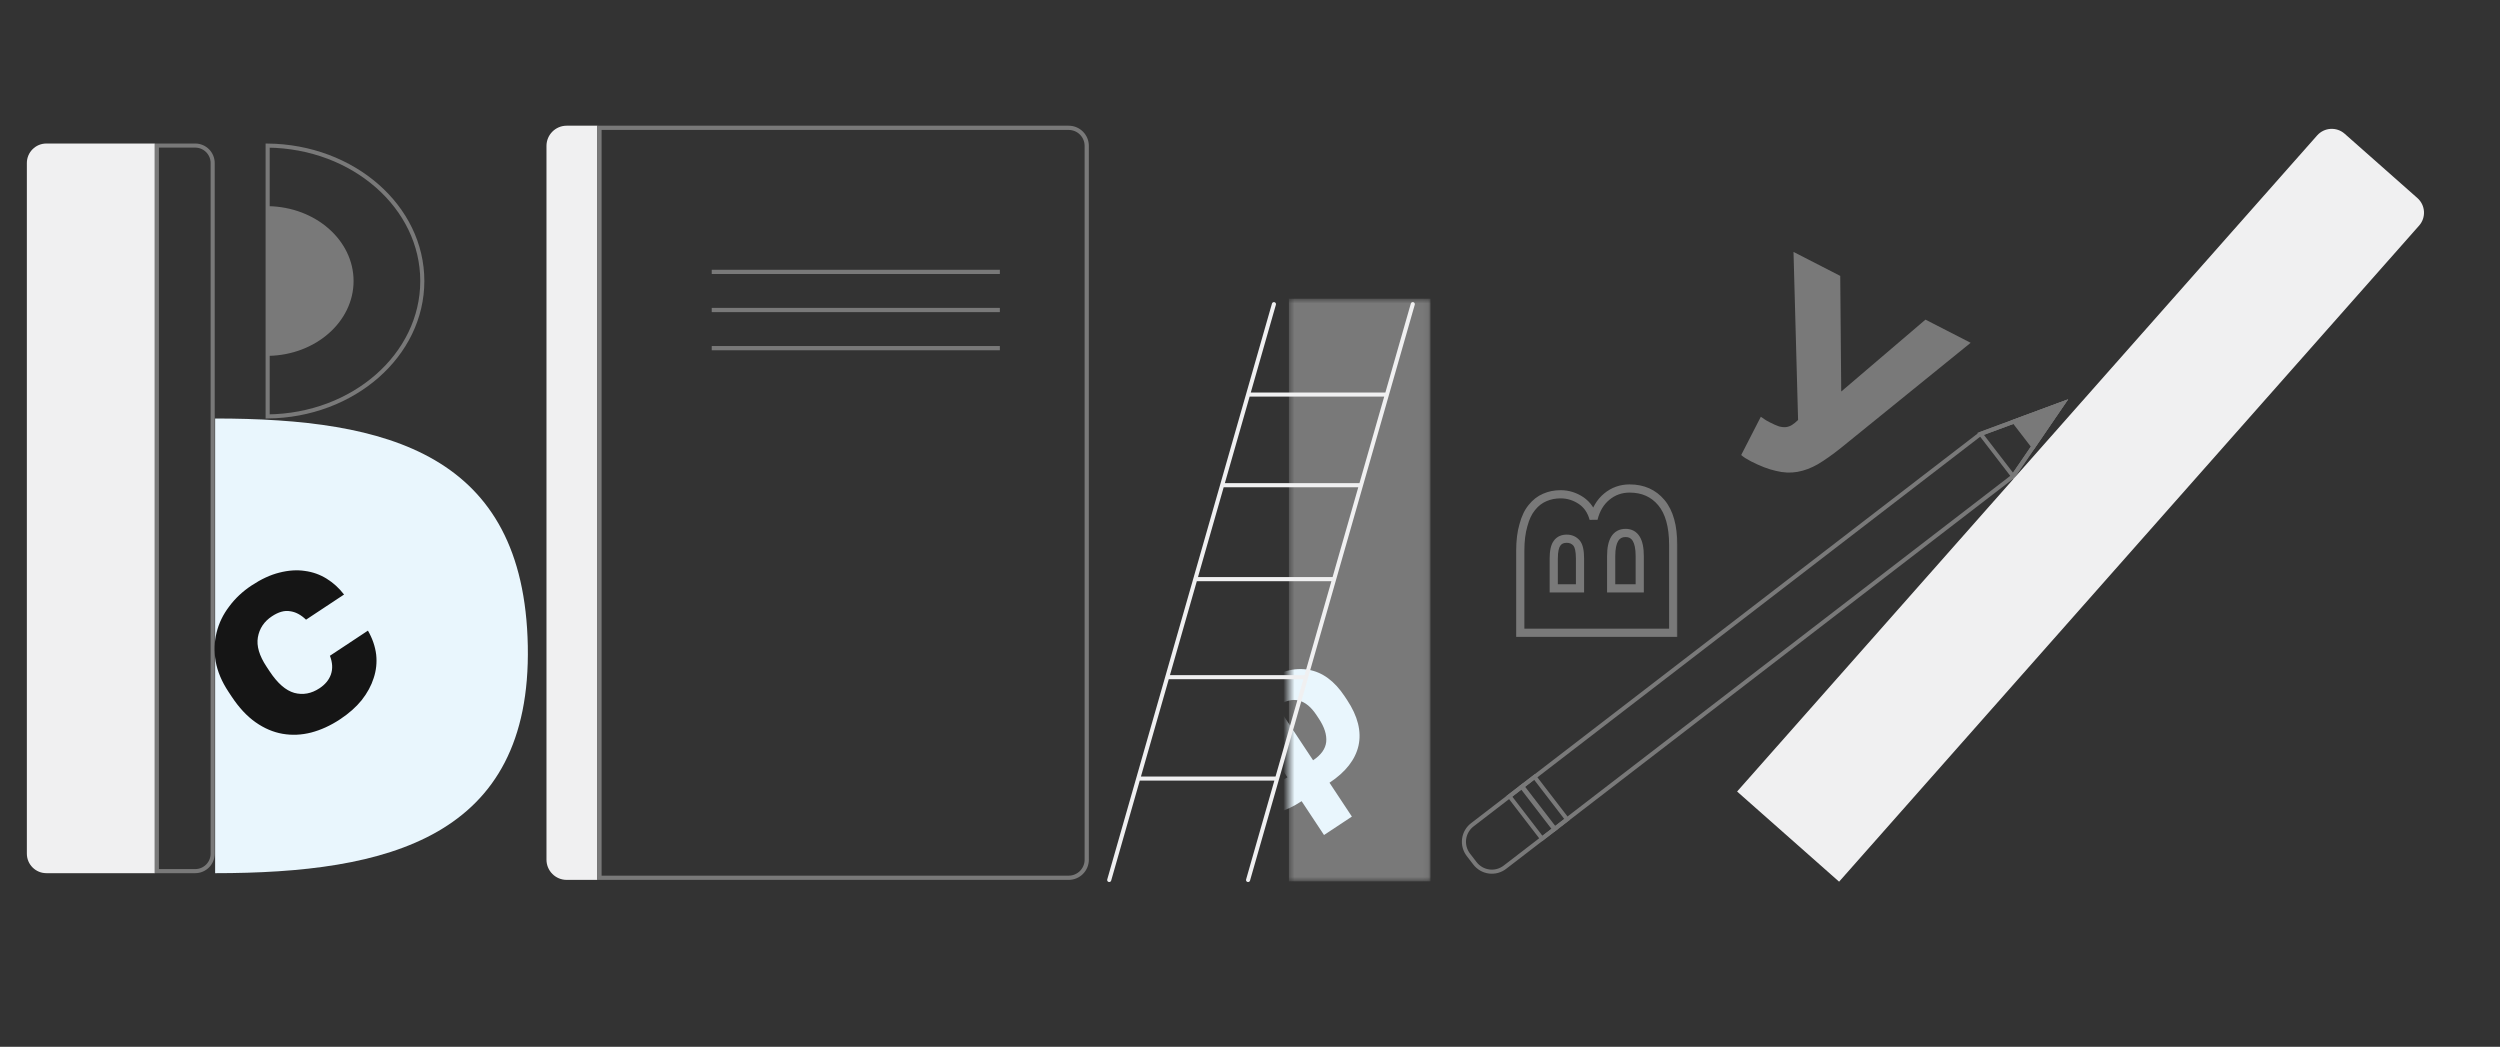
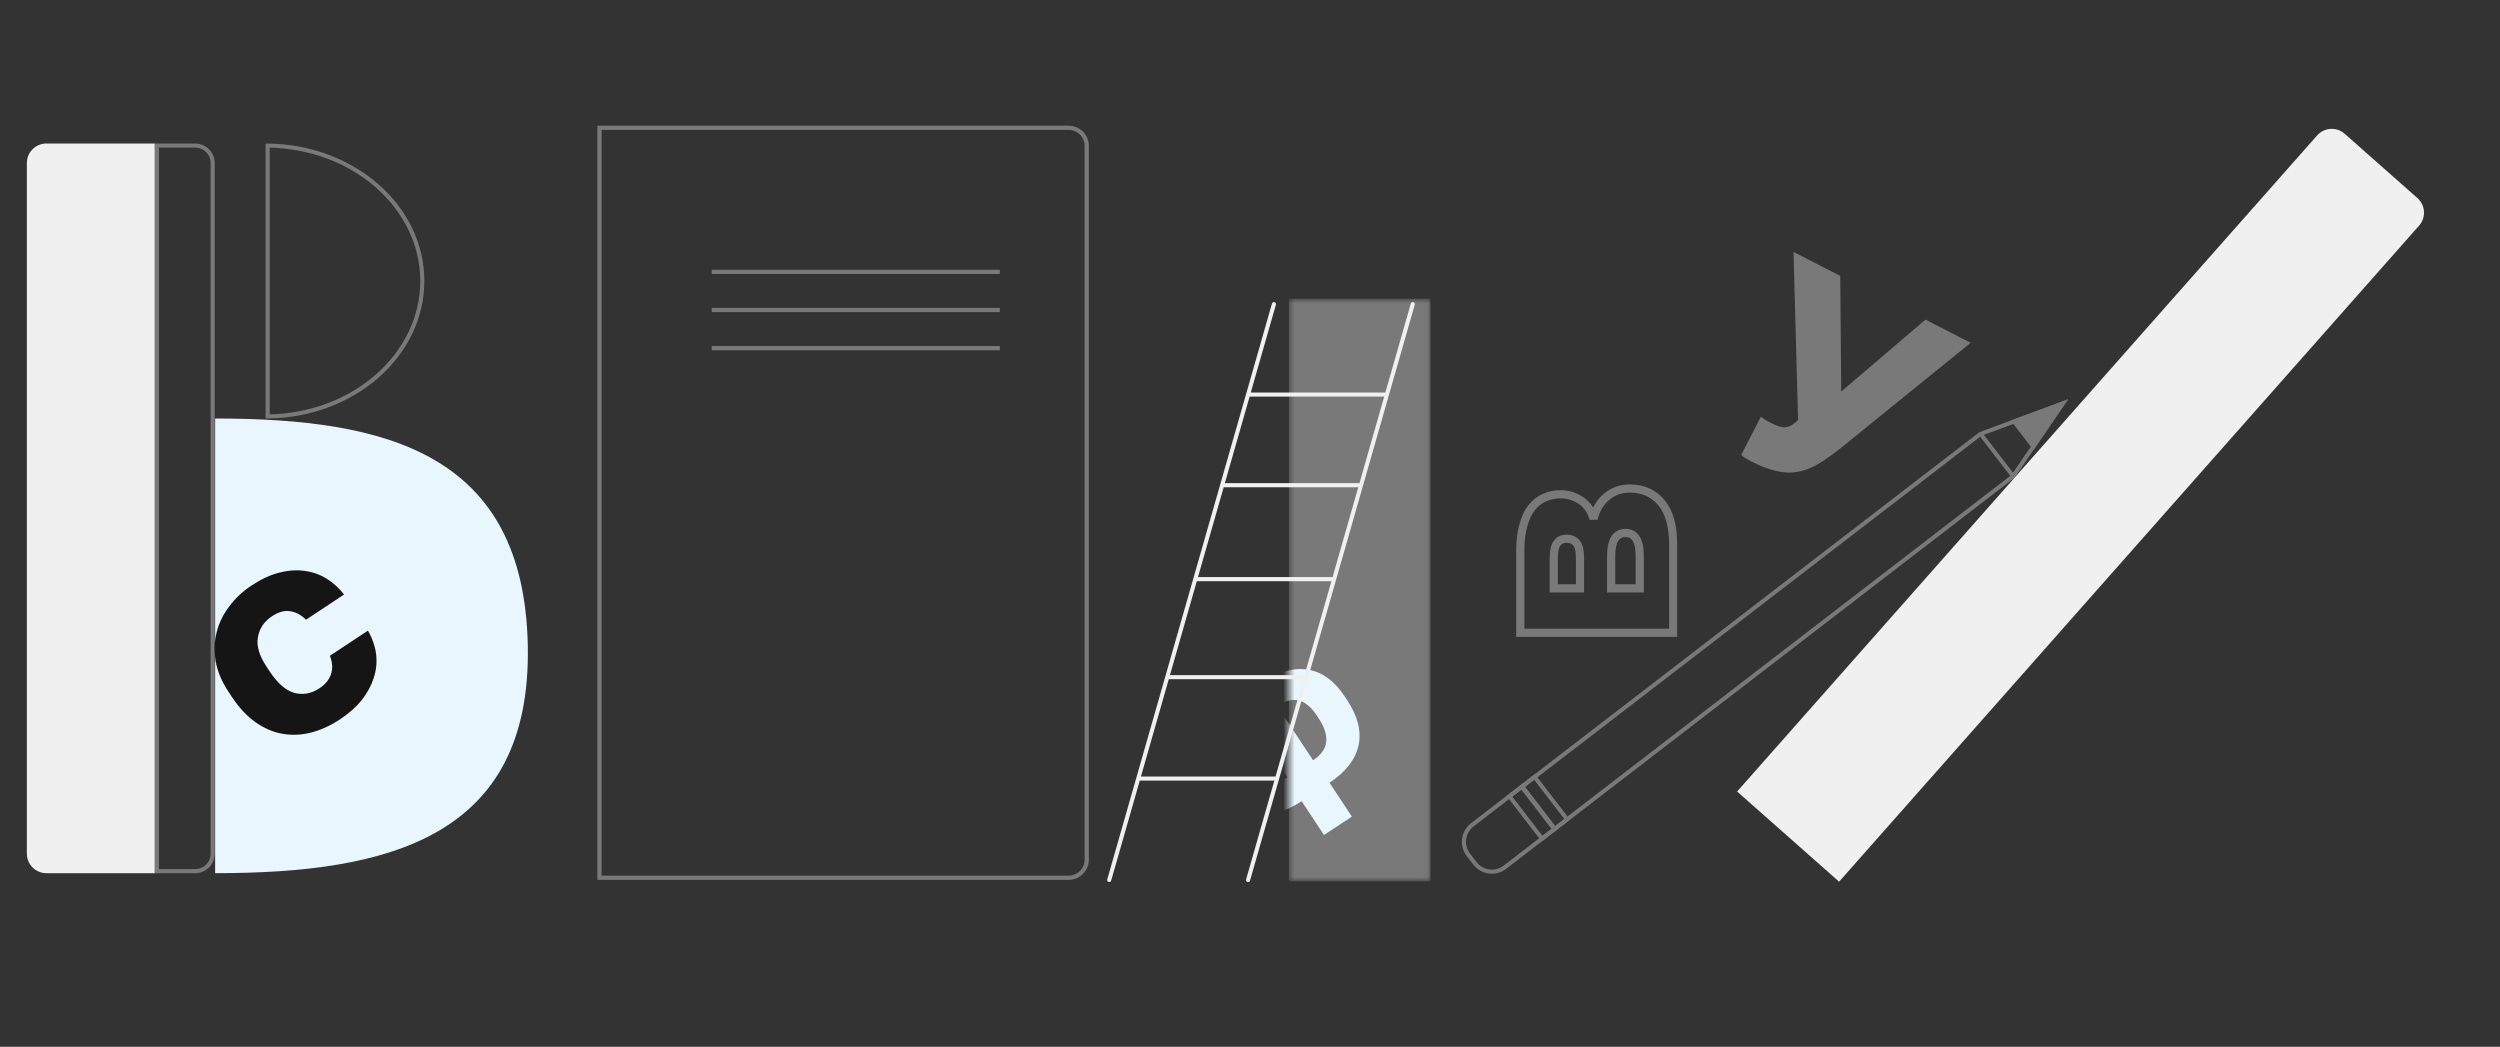
<svg xmlns="http://www.w3.org/2000/svg" width="449" height="188" viewBox="0 0 449 188" fill="none">
  <rect x="0" y="0" width="449" height="188" fill="#333333" stroke="none" />
  <path d="M355.678 77.943L370.488 72.455L361.535 85.55L270.274 155.758C269.875 156.065 269.42 156.29 268.934 156.421C268.449 156.552 267.942 156.586 267.443 156.521C266.944 156.455 266.463 156.293 266.027 156.042C265.591 155.79 265.209 155.456 264.903 155.057L263.716 153.517C263.409 153.118 263.184 152.662 263.053 152.176C262.922 151.69 262.888 151.183 262.953 150.684C263.018 150.184 263.181 149.703 263.432 149.267C263.684 148.83 264.018 148.448 264.417 148.141L355.678 77.943Z" stroke="#797979" stroke-width="0.735" stroke-miterlimit="10" />
-   <path d="M361.554 85.522L370.48 72.465L355.711 77.926L361.554 85.522Z" stroke="#797979" stroke-width="0.735" stroke-miterlimit="10" />
+   <path d="M361.554 85.522L355.711 77.926L361.554 85.522Z" stroke="#797979" stroke-width="0.735" stroke-miterlimit="10" />
  <path d="M365.191 80.204L370.48 72.465L361.726 75.702L365.191 80.204Z" fill="#797979" stroke="#797979" stroke-width="0.735" stroke-miterlimit="10" />
  <path d="M279.253 148.848L273.395 141.232L271.092 143.003L276.951 150.619L279.253 148.848Z" stroke="#797979" stroke-width="0.735" stroke-miterlimit="10" />
  <path d="M281.456 147.152L275.598 139.536L273.295 141.307L279.154 148.923L281.456 147.152Z" stroke="#797979" stroke-width="0.735" stroke-miterlimit="10" />
  <path d="M4.824 29.28C4.824 27.345 6.393 25.776 8.328 25.776H27.806V156.822H8.328C6.393 156.822 4.824 155.254 4.824 153.319V29.28Z" fill="#F0F0F1" />
  <path d="M38.195 29.28C38.195 27.548 36.791 26.144 35.059 26.144H28.172V156.455H35.059C36.791 156.455 38.195 155.051 38.195 153.319V29.28Z" stroke="#797979" stroke-width="0.735" />
  <path d="M38.638 156.823C69.652 156.823 95.456 150.475 94.794 115.994C94.131 81.512 69.652 75.164 38.638 75.164V156.823Z" fill="#E9F6FD" />
  <path d="M75.846 50.47C75.846 63.752 63.494 74.624 48.07 74.794V26.146C63.494 26.316 75.846 37.188 75.846 50.47Z" stroke="#797979" stroke-width="0.735" />
-   <path d="M63.135 50.471C63.135 57.541 56.543 63.38 48.223 63.547V37.395C56.543 37.563 63.135 43.402 63.135 50.471Z" fill="#797979" stroke="#797979" stroke-width="0.735" />
  <path d="M314.468 82.853C314.13 82.679 313.8 82.49 313.477 82.286C313.186 82.098 312.933 81.91 312.718 81.722L316.243 74.852C316.473 75.008 316.704 75.165 316.934 75.322C317.164 75.479 317.448 75.644 317.786 75.818C318.462 76.165 319.032 76.418 319.493 76.577C319.971 76.706 320.396 76.749 320.767 76.707C321.138 76.664 321.495 76.536 321.837 76.323C322.179 76.111 322.545 75.813 322.936 75.431L322.114 45.245L330.506 49.551L330.684 70.32L345.814 57.405L353.929 61.568L330.601 80.471C329.09 81.676 327.72 82.643 326.492 83.372C325.28 84.07 324.054 84.528 322.816 84.747C321.577 84.966 320.288 84.906 318.947 84.568C317.621 84.276 316.128 83.704 314.468 82.853Z" fill="#797979" />
  <mask id="path-12-outside-1_1430_6460" maskUnits="userSpaceOnUse" x="271.508" y="86.238" width="30" height="29" fill="black">
    <rect fill="white" x="271.508" y="86.238" width="30" height="29" />
    <path d="M273.041 113.647L273.041 98.929C273.041 97.132 273.231 95.595 273.611 94.317C273.957 93.004 274.458 91.95 275.114 91.155C275.77 90.326 276.548 89.722 277.446 89.341C278.31 88.962 279.26 88.772 280.296 88.772C281.609 88.772 282.836 89.151 283.976 89.912C285.081 90.672 285.824 91.76 286.204 93.177C286.619 91.484 287.414 90.153 288.588 89.186C289.763 88.219 291.128 87.735 292.682 87.735C295.066 87.735 296.966 88.581 298.383 90.274C299.8 91.967 300.508 94.507 300.508 97.892L300.508 113.647L273.041 113.647ZM294.496 99.862C294.496 97.098 293.65 95.716 291.957 95.716C290.229 95.716 289.366 97.098 289.366 99.862L289.366 105.666L294.496 105.666L294.496 99.862ZM283.769 100.328C283.769 98.946 283.561 98.013 283.147 97.53C282.698 97.011 282.11 96.752 281.385 96.752C280.625 96.752 280.055 97.011 279.674 97.53C279.26 98.048 279.053 98.981 279.053 100.328L279.053 105.666L283.769 105.666L283.769 100.328Z" />
  </mask>
  <path d="M273.041 113.647L272.306 113.647L272.306 114.382L273.041 114.382L273.041 113.647ZM273.611 94.317L274.315 94.526L274.319 94.515L274.322 94.504L273.611 94.317ZM275.114 91.155L275.68 91.623L275.685 91.617L275.69 91.611L275.114 91.155ZM277.446 89.341L277.732 90.018L277.742 90.014L277.446 89.341ZM283.976 89.912L284.392 89.306L284.383 89.3L283.976 89.912ZM286.204 93.177L285.495 93.367L286.918 93.351L286.204 93.177ZM298.383 90.274L298.946 89.803L298.383 90.274ZM300.508 113.647L300.508 114.382L301.242 114.382L301.242 113.647L300.508 113.647ZM289.366 105.666L288.631 105.666L288.631 106.401L289.366 106.401L289.366 105.666ZM294.496 105.666L294.496 106.401L295.231 106.401L295.231 105.666L294.496 105.666ZM283.147 97.53L283.704 97.052L283.702 97.049L283.147 97.53ZM279.674 97.53L280.248 97.989L280.258 97.977L280.267 97.964L279.674 97.53ZM279.053 105.666L278.318 105.666L278.318 106.401L279.053 106.401L279.053 105.666ZM283.769 105.666L283.769 106.401L284.503 106.401L284.503 105.666L283.769 105.666ZM273.776 113.647L273.776 98.929L272.306 98.929L272.306 113.647L273.776 113.647ZM273.776 98.929C273.776 97.18 273.961 95.718 274.315 94.526L272.907 94.107C272.501 95.472 272.306 97.084 272.306 98.929L273.776 98.929ZM274.322 94.504C274.648 93.263 275.11 92.314 275.68 91.623L274.548 90.688C273.805 91.586 273.265 92.745 272.901 94.13L274.322 94.504ZM275.69 91.611C276.276 90.871 276.957 90.346 277.732 90.018L277.16 88.665C276.139 89.097 275.264 89.782 274.538 90.699L275.69 91.611ZM277.742 90.014C278.504 89.679 279.352 89.506 280.296 89.506L280.296 88.037C279.168 88.037 278.116 88.244 277.15 88.669L277.742 90.014ZM280.296 89.506C281.458 89.506 282.543 89.84 283.568 90.523L284.383 89.3C283.128 88.463 281.761 88.037 280.296 88.037L280.296 89.506ZM283.56 90.517C284.507 91.168 285.156 92.102 285.495 93.367L286.914 92.986C286.493 91.418 285.656 90.175 284.392 89.306L283.56 90.517ZM286.918 93.351C287.3 91.789 288.02 90.606 289.055 89.753L288.121 88.619C286.807 89.701 285.937 91.178 285.491 93.002L286.918 93.351ZM289.055 89.753C290.095 88.897 291.294 88.47 292.682 88.47L292.682 87C290.961 87 289.431 87.541 288.121 88.619L289.055 89.753ZM292.682 88.47C294.869 88.47 296.555 89.234 297.82 90.746L298.946 89.803C297.378 87.929 295.264 87 292.682 87L292.682 88.47ZM297.82 90.746C299.08 92.252 299.773 94.591 299.773 97.892L301.242 97.892C301.242 94.422 300.519 91.683 298.946 89.803L297.82 90.746ZM299.773 97.892L299.773 113.647L301.242 113.647L301.242 97.892L299.773 97.892ZM300.508 112.912L273.041 112.912L273.041 114.382L300.508 114.382L300.508 112.912ZM295.231 99.862C295.231 98.429 295.016 97.231 294.488 96.369C293.924 95.448 293.045 94.981 291.957 94.981L291.957 96.451C292.561 96.451 292.952 96.675 293.235 97.136C293.553 97.656 293.762 98.531 293.762 99.862L295.231 99.862ZM291.957 94.981C290.858 94.981 289.966 95.442 289.39 96.363C288.851 97.226 288.631 98.427 288.631 99.862L290.1 99.862C290.1 98.533 290.312 97.66 290.636 97.142C290.925 96.681 291.328 96.451 291.957 96.451L291.957 94.981ZM288.631 99.862L288.631 105.666L290.1 105.666L290.1 99.862L288.631 99.862ZM289.366 106.401L294.496 106.401L294.496 104.932L289.366 104.932L289.366 106.401ZM295.231 105.666L295.231 99.862L293.762 99.862L293.762 105.666L295.231 105.666ZM284.503 100.328C284.503 99.605 284.449 98.969 284.33 98.433C284.212 97.903 284.02 97.419 283.704 97.052L282.589 98.008C282.688 98.124 282.806 98.349 282.896 98.751C282.984 99.148 283.034 99.669 283.034 100.328L284.503 100.328ZM283.702 97.049C283.104 96.359 282.309 96.018 281.385 96.018L281.385 97.487C281.911 97.487 282.291 97.664 282.592 98.011L283.702 97.049ZM281.385 96.018C280.439 96.018 279.627 96.352 279.082 97.095L280.267 97.964C280.482 97.671 280.81 97.487 281.385 97.487L281.385 96.018ZM279.101 97.071C278.518 97.799 278.318 98.958 278.318 100.328L279.787 100.328C279.787 99.004 280.002 98.297 280.248 97.989L279.101 97.071ZM278.318 100.328L278.318 105.666L279.787 105.666L279.787 100.328L278.318 100.328ZM279.053 106.401L283.769 106.401L283.769 104.932L279.053 104.932L279.053 106.401ZM284.503 105.666L284.503 100.328L283.034 100.328L283.034 105.666L284.503 105.666Z" fill="#797979" mask="url(#path-12-outside-1_1430_6460)" />
  <path d="M61.08 129.183C59.38 130.307 57.648 131.101 55.883 131.565C54.147 132.009 52.437 132.084 50.751 131.791C49.066 131.498 47.449 130.807 45.9 129.718C44.352 128.63 42.92 127.092 41.604 125.104L41.032 124.239C39.831 122.424 39.066 120.61 38.737 118.798C38.437 116.967 38.491 115.233 38.9 113.595C39.318 111.91 40.071 110.356 41.158 108.932C42.227 107.479 43.568 106.219 45.182 105.152C46.911 104.008 48.576 103.237 50.178 102.841C51.808 102.425 53.337 102.325 54.764 102.541C56.172 102.728 57.473 103.192 58.669 103.934C59.864 104.676 60.905 105.624 61.792 106.777L54.963 111.295C54.046 110.41 53.09 109.904 52.094 109.775C51.107 109.6 50.023 109.902 48.842 110.684C47.43 111.618 46.587 112.88 46.313 114.47C46.049 116.011 46.565 117.762 47.861 119.721L48.433 120.586C49.844 122.718 51.315 124.003 52.847 124.439C54.407 124.857 55.922 124.579 57.392 123.607C58.4 122.94 59.079 122.118 59.427 121.142C59.785 120.118 59.727 118.997 59.252 117.778L66.081 113.26C66.891 114.672 67.384 116.106 67.561 117.563C67.719 118.991 67.57 120.395 67.115 121.773C66.688 123.132 65.97 124.457 64.959 125.747C63.958 126.989 62.665 128.134 61.08 129.183Z" fill="#151515" />
  <mask id="mask0_1430_6460" style="mask-type:alpha" maskUnits="userSpaceOnUse" x="231" y="53" width="26" height="106">
    <rect x="231.488" y="53.649" width="25.427" height="104.641" fill="#D9D9D9" />
  </mask>
  <g mask="url(#mask0_1430_6460)">
    <rect x="231.488" y="53.649" width="25.427" height="104.641" fill="#797979" />
    <path d="M233.772 143.891C230.846 145.826 228.109 146.562 225.559 146.099C223.017 145.6 220.785 143.899 218.864 140.995L218.434 140.345C216.599 137.571 215.971 134.949 216.549 132.479C217.134 129.974 218.89 127.753 221.815 125.818L218.439 120.714L223.445 117.402L226.821 122.506C229.725 120.585 232.444 119.845 234.979 120.286C237.5 120.706 239.678 122.303 241.513 125.076L241.943 125.726C243.864 128.63 244.547 131.357 243.99 133.906C243.419 136.433 241.681 138.658 238.778 140.579L242.799 146.657L237.793 149.969L233.772 143.891ZM236.442 128.431C235.482 126.979 234.422 126.107 233.263 125.815C232.103 125.522 230.809 125.849 229.378 126.796L235.83 136.547C237.26 135.601 238.046 134.505 238.187 133.258C238.314 131.991 237.876 130.598 236.872 129.081L236.442 128.431ZM223.935 137.64C224.953 139.179 226.063 140.127 227.265 140.484C228.468 140.841 229.784 140.547 231.214 139.601L224.763 129.849C223.289 130.824 222.478 131.906 222.33 133.094C222.181 134.283 222.573 135.581 223.505 136.99L223.935 137.64Z" fill="#E9F6FD" />
  </g>
  <path d="M228.798 54.627L224.153 70.866M199.215 158.046L204.425 139.831M253.736 54.627L249.09 70.866M224.153 158.046L229.363 139.831M224.153 70.866H249.09M224.153 70.866L219.496 87.144M249.09 70.866L244.434 87.144M219.496 87.144H244.434M219.496 87.144L214.671 104.014M244.434 87.144L239.609 104.014M214.671 104.014H239.609M214.671 104.014L209.635 121.617M239.609 104.014L234.573 121.617M209.635 121.617H234.573M209.635 121.617L204.425 139.831M234.573 121.617L229.363 139.831M204.425 139.831H229.363" stroke="#F0F0F1" stroke-width="0.735" stroke-linecap="round" />
  <path d="M416.156 24.325C417.438 22.875 419.652 22.739 421.102 24.021L434.169 35.573C435.618 36.855 435.755 39.069 434.473 40.519L330.301 158.352L311.984 142.158L416.156 24.325Z" fill="#F0F0F1" />
-   <path d="M98.148 26.204C98.148 24.2 99.773 22.575 101.778 22.575H107.28V158.028H101.778C99.773 158.028 98.148 156.403 98.148 154.399V26.204Z" fill="#F0F0F1" />
  <path d="M195.178 26.204C195.178 24.41 193.724 22.956 191.929 22.956H107.666V157.648H191.929C193.724 157.648 195.178 156.193 195.178 154.399V26.204Z" stroke="#797979" stroke-width="0.761" />
  <line x1="127.828" y1="48.83" x2="179.574" y2="48.83" stroke="#797979" stroke-width="0.761" />
  <line x1="127.828" y1="55.678" x2="179.574" y2="55.678" stroke="#797979" stroke-width="0.761" />
  <line x1="127.828" y1="62.527" x2="179.574" y2="62.527" stroke="#797979" stroke-width="0.761" />
</svg>